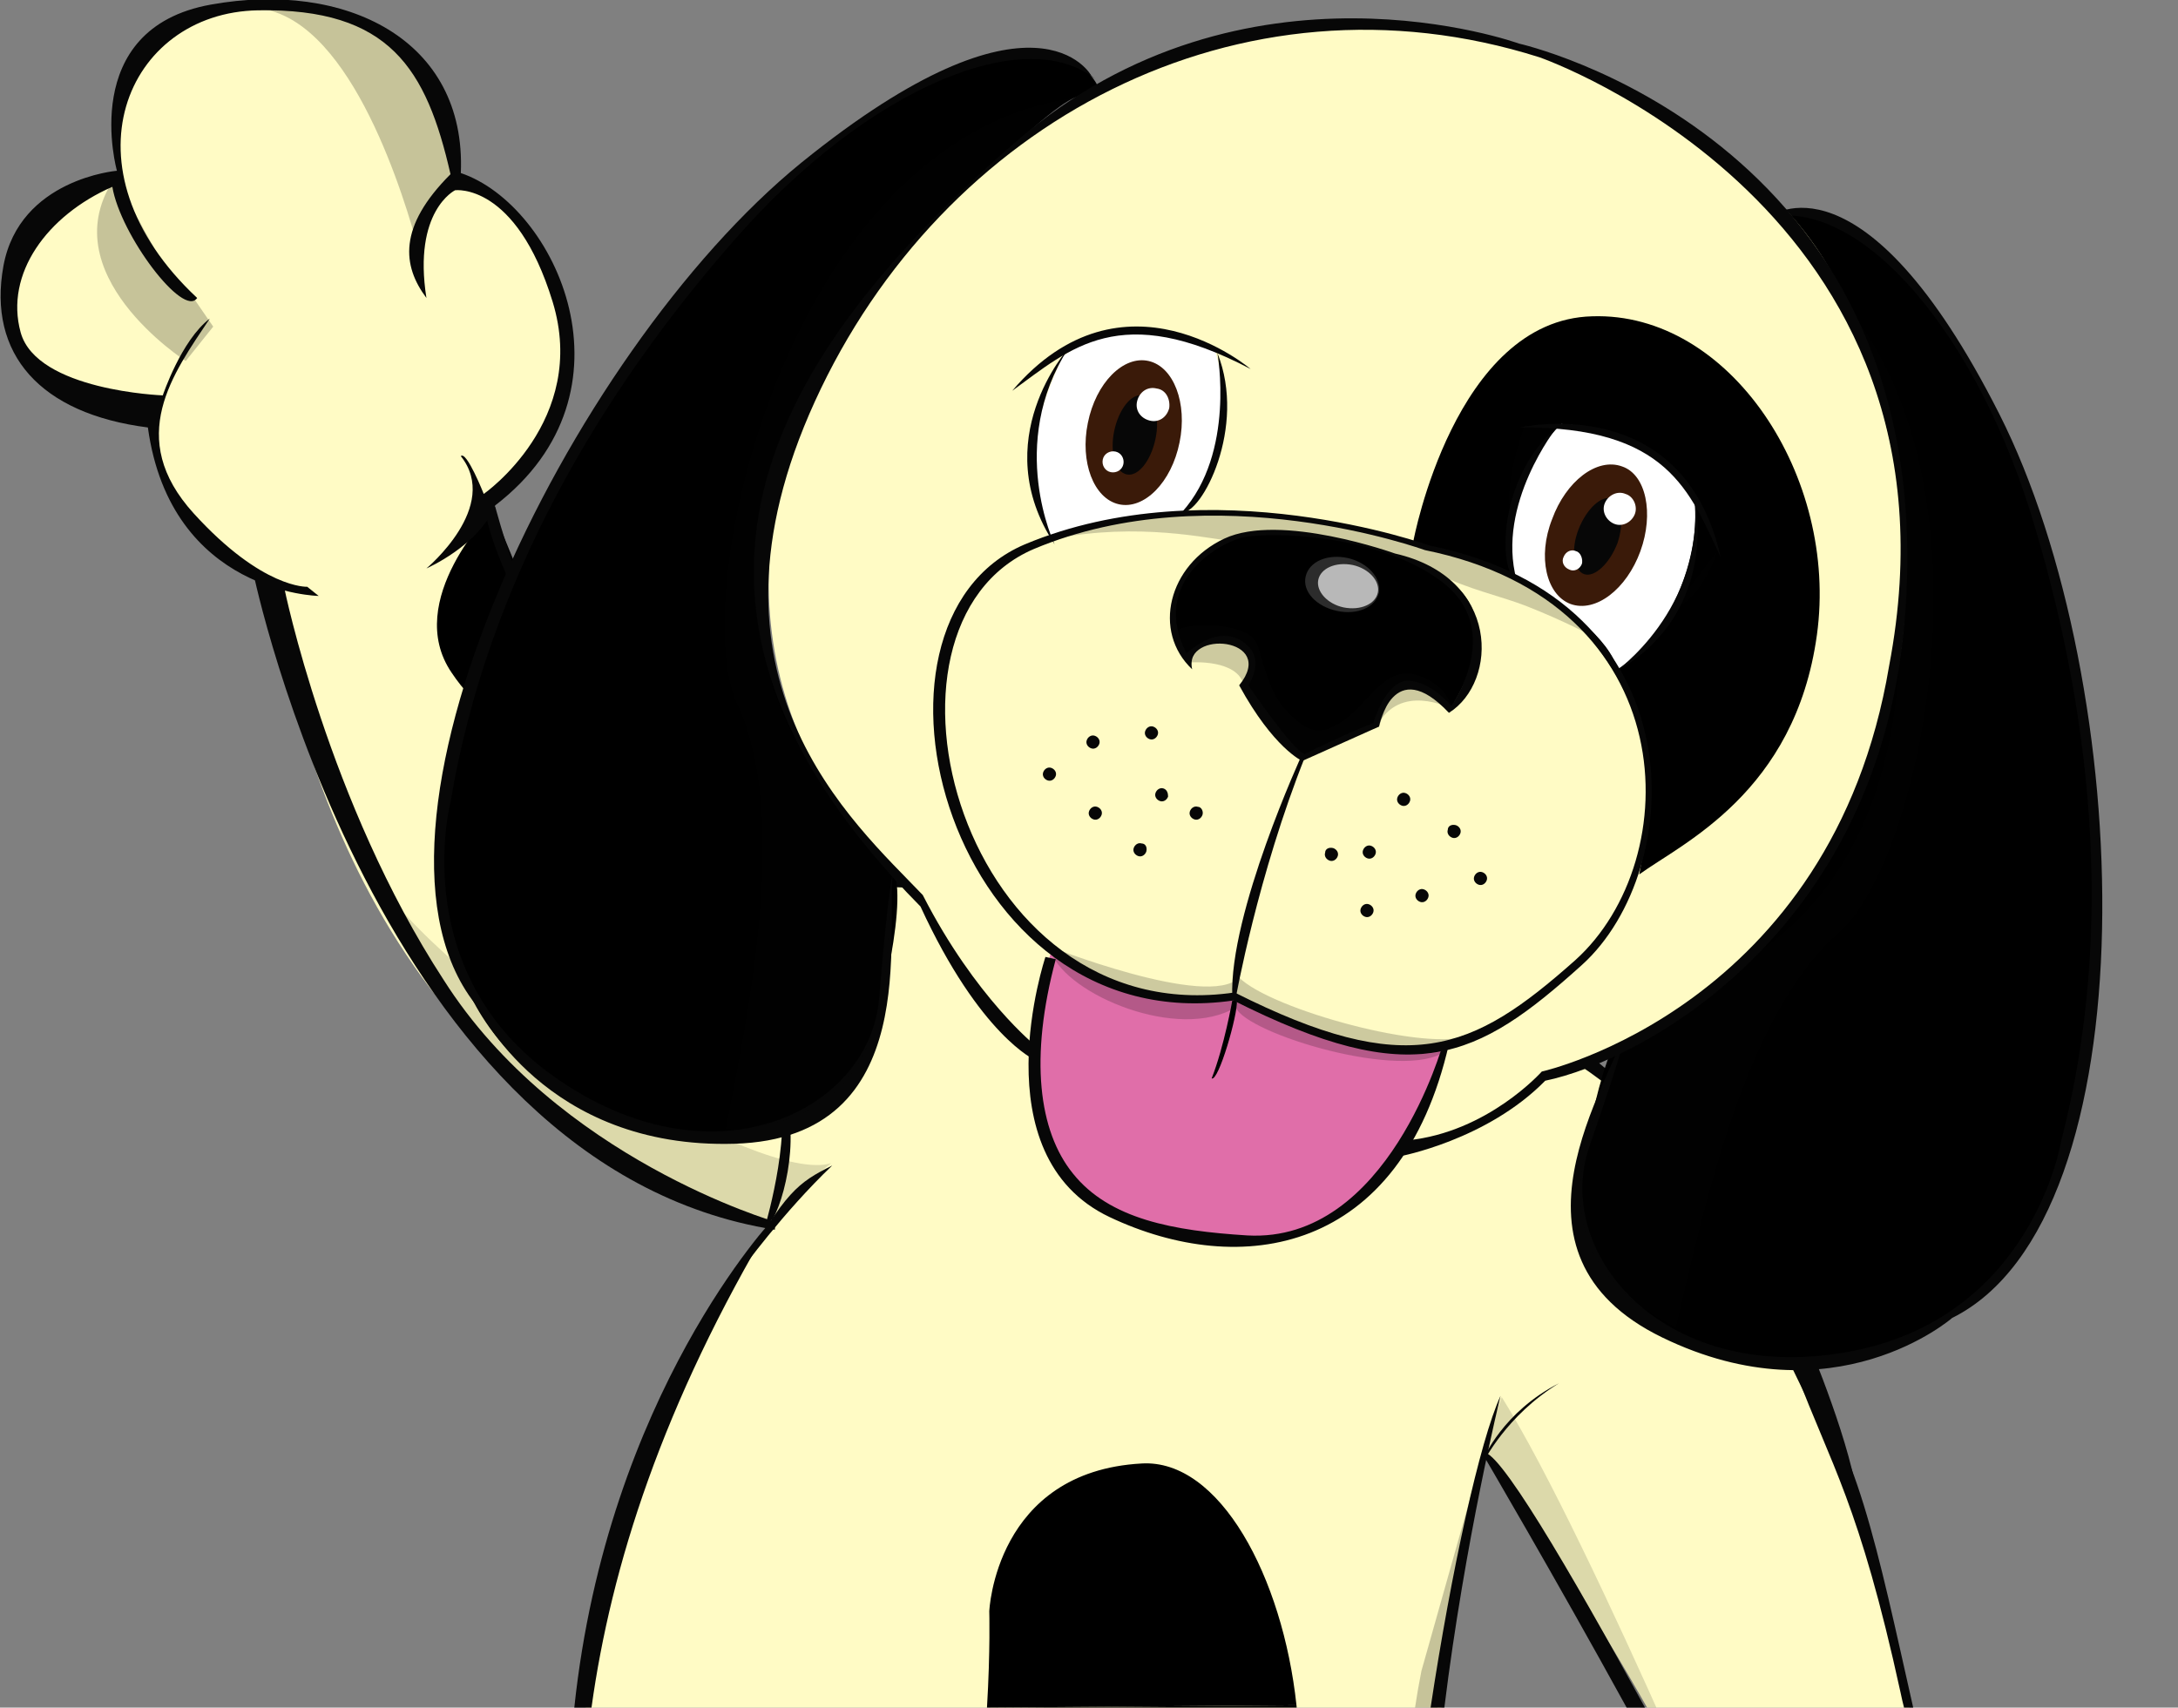
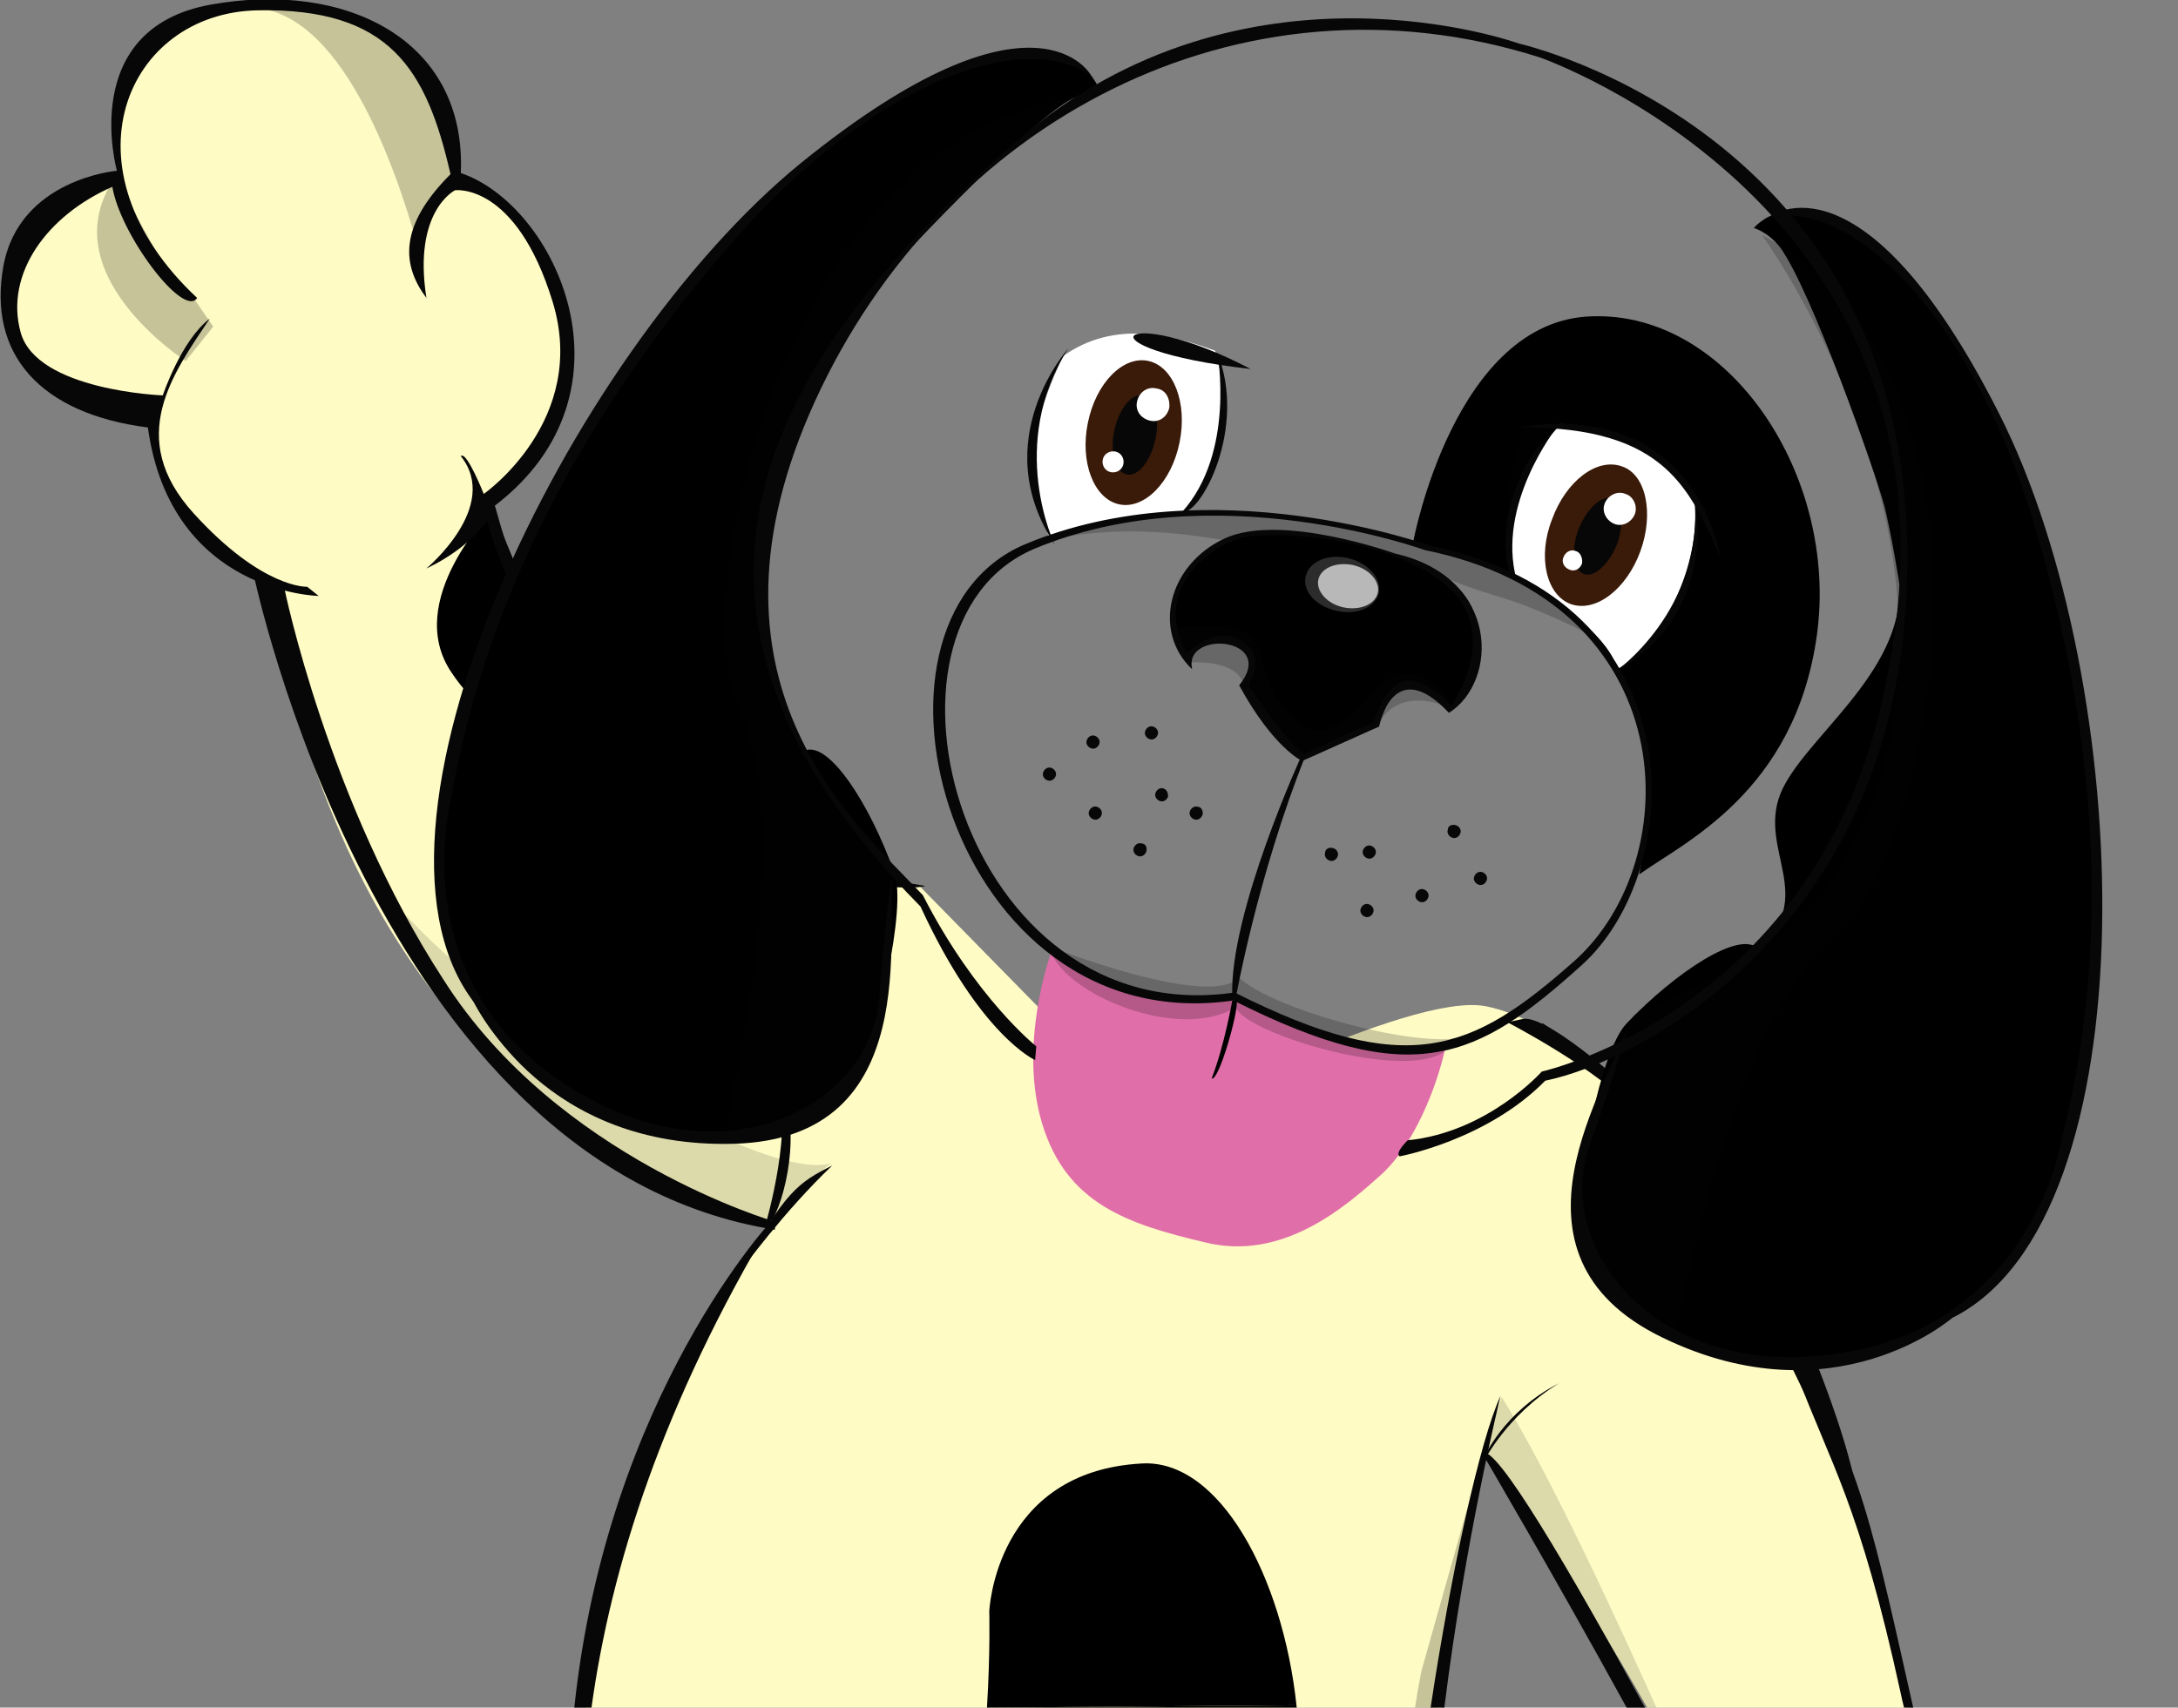
<svg xmlns="http://www.w3.org/2000/svg" xmlns:xlink="http://www.w3.org/1999/xlink" version="1.1" id="Layer_1" x="0px" y="0px" viewBox="0 0 190 149" style="enable-background:new 0 0 190 149;" xml:space="preserve">
  <rect x="0" y="0" width="190" height="149" fill="#808080" stroke="none" />
  <style type="text/css"> .st0{clip-path:url(#SVGID_00000102515198733227909480000003267848375855056270_);} .st1{fill:#FFFBC5;} .st2{opacity:0.23;fill:#070707;enable-background:new ;} .st3{opacity:0.14;fill:#070707;enable-background:new ;} .st4{fill:#070707;} .st5{opacity:0.2;fill:#070707;enable-background:new ;} .st6{fill:#FFFFFF;} .st7{fill:#E06EA9;} .st8{opacity:0.72;} .st9{opacity:0.24;fill:#FFFFFF;enable-background:new ;} .st10{opacity:0.34;fill:#070707;enable-background:new ;} .st11{fill:#3A1A09;} </style>
  <g>
    <defs>
      <rect id="SVGID_1_" width="190" height="149" />
    </defs>
    <clipPath id="SVGID_00000102505112916574188640000013292769308837269407_">
      <use xlink:href="#SVGID_1_" style="overflow:visible;" />
    </clipPath>
    <g style="clip-path:url(#SVGID_00000102505112916574188640000013292769308837269407_);">
      <path class="st1" d="M187.3,180.6c0,0-7.6-8.6-15.9-11.4c-3.6-14.1-11.1-51.1-18.9-61.6c-7.8-10.5-16.2-18.5-22.9-19.8 c-6.7-1.3-28.7,10.3-28.7,10.3l0.3,0.6l-21-21.4c0,0-22.7,1.1-34.2-23.8c-4.2-9-3.7-9-3.7-9s9.7-6.6,7.2-16.5 c-2.5-9.9-7.1-12.7-10.1-11.5c0.2-9.3-4.6-15.5-13.4-16.1C17-0.2,9.1,4.2,10.4,15.8c-8,3.8-10.4,5.2-9.6,10 c1,6.7,5.4,11.5,12.8,10c-0.2,8.2,3.2,9.8,9.5,15c2.9,12.4,8.6,44.6,43.9,55.9l-3.4,6.1C53,130.3,45.4,158.8,53.8,187 c-5.2,15.8-12.4,42.2-7.3,58.8L23,266.6c10.8,2.2,33.3,4.3,42.2-2.7c3-2.3,4.3-6.2,3.4-10.7c3.6-21.2,10.9-46.4,15.7-50.6 c6.1,1.8,24.2,10.4,31.9,27.9c2.3,5.2,4.4,11.5,4,18.3c-4,4.6-9.9,12.6,3.8,17.9c0,0,10.5,3.8,22.9,3.6 c12.4-0.2,14.5-3.8,15.3-11.8c0.8-8-1.6-16.1-19.6-14.4c0,0-0.8-13.5-9.3-42c-1.8-6-5.4-12.3-8.2-19.8 c-1.9-34.3,4.4-54.7,4.4-54.7l-0.1-0.7l0.1-0.1c0,0,17.2,23.5,24.8,44.5c-2.3,10.3-5.9,13.5-3.6,19.1c2.3,5.7,4,9.7,8,10.3 c4,0.6,9.9-2.1,9.9-2.1s17.2,2.3,18-9.7C186.4,189,192.5,187.5,187.3,180.6L187.3,180.6z" />
      <path d="M113.1,148.8c1,9.9-1.4,20.4-9.4,25c0,0,2.5,7.1-5.6,11.8c-8.1,4.8-20.1-0.6-15.8-14.7c2.4-7.6,3.3-15.9,3.7-21.9" />
      <path d="M86.1,149c0.3-5,0.2-8.4,0.2-8.4s0.5-12.2,13.3-12.9c6.8-0.4,12.3,9.9,13.5,21.1" />
      <path class="st2" d="M129.7,125.6c0,0-0.1,0.4-0.3,1.2c-1.6,6.9-9.1,41.4-3.2,58.1c-2.2-1.6-5.7-21.5-2.2-39.1" />
      <path d="M43,44.5c0,0-7.9,7.9-3.6,14.2c4.2,6.3,8.7,4.1,8.7,4.1l0.6-4.4L43,44.5z" />
      <path class="st2" d="M39.7,15.9c0,0-2.9,0.7-3.4,5.1c-1.7-6-6.6-20.7-14.8-20.3C26.9,0,35.5-1.7,40.2,15.2" />
      <path class="st2" d="M16.4,25.3l2.2,3.2l-2.4,3c0,0-12-7.7-6.1-16.1c3.9,7.6,5.7,10.1,5.7,10.1" />
      <path class="st3" d="M66.8,106.8c0,0-23.1-6.4-34.1-30.2c8.3,11.5,33.7,26.8,39.8,24.9C69.6,103.8,66.8,106.8,66.8,106.8z" />
      <path class="st3" d="M129.4,126.8c0,0,9.7,13.6,14.8,24.4c5,10.7,10,20.2,10,20.2s-15.3-36.9-23.2-49.5 C129.7,125.6,129.4,126.8,129.4,126.8z" />
      <path class="st4" d="M22.1,50c0,0,10.7,51.8,45.5,57.3v-0.7c0,0-19-5.5-28.9-21.1C28.6,70,24.8,51.3,24.8,51.3" />
      <path class="st4" d="M27.8,52c0,0-12.9-0.2-14.9-14.7c-9.4-1.2-14-6.4-12.6-14.1c1.4-7.6,9.9-8.3,9.9-8.3S6.7,2.5,18.4,0.4 c11.7-2.1,22.3,3,21.8,14.7c8.3,2.8,15.9,19.1,3,29c-1.4,3.5-6,5.5-6,5.5s6.5-5.4,3-9.8c0.5-0.5,2,3.3,2,3.3s9.2-6.4,6-16.8 c-3.2-10.4-8.5-9.7-8.5-9.7s-3.7,1.8-2.5,9.4c-2.1-2.8-2.5-6.2,2.1-10.8C37.2,6,34,0.7,22.5,0.9C11,1.1,5.1,14.7,17.2,26 c-1.2,1.8-6.7-5.5-7.4-9.7c-5.7,2.5-9.4,7.6-8,12.7c1.4,5.1,12.4,5.5,12.4,5.5s1.6-4.8,4.1-6.7c-3.2,4.8-7.4,10.4-1.4,17 s9.9,6.4,9.9,6.4" />
      <path class="st4" d="M80.7,77.3c0,0-8.4-1.3-13.8-3.4l-6.2-2.3l0.8,0.2c0,0,2.5,2.8,9.4,4.4C77.7,77.9,80.7,77.4,80.7,77.3 L80.7,77.3z" />
      <path class="st4" d="M43.2,44.2c0,0,2.7,10.2,5.6,13.8L48.6,59c0,0-6.3-11.1-6.3-15.1" />
      <path class="st4" d="M51.6,149c1.7-12.3,6.2-26.5,15.9-42.7c0,0-14.5,15.3-17.4,42.7" />
      <path class="st4" d="M124.8,149c-0.1,0.4-0.1,0.9-0.2,1.3c-1.6,10.7-1.4,23.8,0.6,33c0,0,1.8,3.2,5.5,12.8 c1.7,4.6,4.5,12.5,6.6,21.3c2.3,9.7,4,20.3,4.8,26.9" />
      <path class="st4" d="M126,149c1.8-14.6,4.9-27.2,4.9-27.2c-1.8,3.9-4.3,15.3-6.1,27.2" />
      <path class="st4" d="M142.5,244c-0.7-5.4-4-35-14.3-55.6c-2.3-5.3-3.5-14.2-3.4-22.9c0.1-5.4,0.6-11.1,1.2-16.5" />
      <path class="st4" d="M142,149c5.8,10.5,11.5,21.3,11.7,23.9c0,0-4.5,11.7-4.7,13.8c-0.2,2.1,4.2,12.2,8.6,14.1 c4.4,1.9,10.7-2.1,10.7-2.1s18,2.7,18-8.6c6.3-3.4,2.9-8.8,0-12.2c-2.9-3.4-14.6-9-14.6-9c-2.1-7.2-3.6-13.9-4.9-19.8" />
      <path class="st4" d="M143.5,149c-6.5-11.9-13.1-23.2-14.2-22.2c0,0,6.4,10.9,12.6,22.2" />
      <path class="st4" d="M166.2,149c3.4,15.5,4.7,20.4,4.7,20.4s4,1.7,9,4.8c5,3.2,7.6,6.3,8.8,9.7c1.3,3.4-1.1,5-2.9,4 c-0.2-6.3-5.9-12.2-11.3-14.1c8.4,4.2,11.3,11.4,10.7,16.6c-0.6,5.3-4.6,8.2-17,6.7c0.6-6.7-6.1-11.1-9.4-12.6 c4.2,2.3,11.3,9.9,7.8,14.3c-6.9,2.5-8.2,1.9-10.3-0.4c-2.1-2.3-7.6-8-5.9-13.2c1.7-5.3,5-14.2,5-14.2c-2.5-4.5-7.1-13.4-11.8-22" />
      <path class="st4" d="M166.9,149c-3.1-13.7-5-23.7-10.2-29.2c3,8,5.5,11.4,9.1,27.9c0.1,0.5,0.2,0.9,0.3,1.3" />
      <path class="st4" d="M133.1,89.7c2.9,0.6,8.2,5.7,8.2,5.7l0.2-0.6c-1.3-1.7-6.9-5.5-6.9-5.5" />
      <path class="st4" d="M64.7,110.8c0,0,3.6-5,7.9-9.1C69.6,103.2,68.5,104,64.7,110.8z" />
      <path class="st4" d="M129.4,127.3c0,0,1.7-4.1,6.6-6.6c-4.6,2.8-6.6,6.9-6.6,6.9V127.3z" />
      <path class="st4" d="M66.8,106.8c0,0,2.6-8.9,0.8-12.4c2.4,2.8,1.2,9.5-0.2,12" />
      <path class="st4" d="M159.9,126.7l-5-10.3l2.2-0.8c0,0,3.5,8,4.7,13.7" />
      <path class="st4" d="M131.5,89.2c0,0,8.1,4.2,11.2,7.8c0.6-1.2,0.4-1.1,0.4-1.1s-7.8-7.3-10.2-7" />
      <path d="M96,8.1c0,0-1-4.3-8-3.5C81,5.3,66.2,14.7,54.1,33C41.9,51.4,39.5,62.8,38.8,69.9c-0.7,7-1.2,20.5,13.1,27.1 c9.8,4.5,19.9,1.7,23.3-4.5c1.1-1.9,4-13.2,2.8-16.4c-2.1-5.9-5.7-11.5-7.8-10.6c-5.6-12.6-5.5-20.1,1.6-34.1c0,0,2.1-3.3,4-5.7 c1.9-2.4,13.5-14.6,17.4-16.9C94.8,7.9,96,8.1,96,8.1L96,8.1z" />
      <path class="st4" d="M95.8,7.1c-6.1-5.3-20.1,0.5-31.7,13.8C52.5,34.1,42.5,50.8,39.3,70c0,0-4,15.3,9.7,24.4 c13.7,9.2,27,2.3,27.7-7.4c0.8-9.7,1.2-10.9,1.2-10.9c-0.7,5.2,2.8,23.2-13.8,23.7c-16.6,0.5-22.4-11.9-22.4-11.9 c-12.5-15,7.8-57.1,28.2-73.7C90.4-2.4,95.2,6.6,95.2,6.6" />
      <path class="st5" d="M95.1,8.4c0,0-21.8,12.6-27.5,33.7c-5.8,21.1,8.3,29.7,10.1,33.1c-0.4,9.8,0.8,22.7-14.4,23.4 c2-10.3,5.6-27.4,1-37.2C59.8,51.6,69.1,10.6,95.1,8.4L95.1,8.4z" />
      <path d="M153,19.9c0,0,2.7-3.5,8.8,0c6.1,3.6,15.8,18.1,19.4,39.8c3.7,21.7,1.2,33.2-1,39.9c-2.2,6.7-7.2,19.2-23,19.4 c-10.8,0.2-18.8-6.5-19.4-13.6c-0.2-2.2,1.7-13.6,4.1-16.1c4.3-4.5,9.9-8.2,11.5-6.5c5.1-4.6,0-8.6,1.9-13.5 c1.9-4.8,10.8-10.5,10.4-18.3c0,0-0.6-3.9-1.3-6.8c-0.8-3-6.4-18.9-9.1-22.6C154.2,20.2,153,19.9,153,19.9L153,19.9z" />
      <path class="st4" d="M153.7,19.1c7.8-2.3,18.1,8.7,23.4,25.5c5.2,16.8,7.6,36.1,2.7,55c0,0-2.5,15.6-18.8,18.4 c-16.2,2.8-25.6-8.9-22.3-18.1c3.2-9.2,3.3-10.5,3.3-10.5c-1.5,5.1-12,20,3,27.3c15,7.3,25.3-1.7,25.3-1.7 c17.5-8.7,16-55.4,4.1-78.9c-11.9-23.5-20-17.2-20-17.2" />
      <path class="st5" d="M153.7,20.5c0,0,14.8,20.3,11.5,42c-3.3,21.7-19.6,23.8-22.7,26.1c-3.6,9.1-9.9,20.5,3.7,27.2 c2.4-10.2,6-27.3,14.2-34.4C168.5,74.4,176.6,33.1,153.7,20.5L153.7,20.5z" />
-       <path class="st1" d="M132.7,4.3c0,0-11.1-3.8-25.1-0.8c-14,2.9-26,13.1-34.7,27.2c-8.7,14.2-8.7,33.5,7,47.3 c4.3,8.4,9.9,13.6,9.9,13.6s12,8.6,21.1,9.2c9.1,0.6,12.3-0.5,12.3-0.5s9.1-2.8,11.7-6.5c5.3-1.2,19.7-7.4,27.2-24.1 c7.5-16.7,3.4-32.4-1.2-43.6S141.8,6.9,132.7,4.3z" />
      <path d="M123.3,47.2c0,0,3.6-19.3,15.6-19.6c12-0.4,21.5,14,19.6,27.8s-11.8,18.2-15.5,20.9c1.4-7.1,1.3-13.3-3.7-19.9 c-4.9-6.5-11.5-7.9-11.5-7.9S124.8,48.2,123.3,47.2L123.3,47.2z" />
      <path class="st6" d="M147.8,43.3c-2.9-4.3-7.6-6.1-11.6-6.3c0,0-5.7,5.1-4.1,13.5c4.6,2.3,8.3,5.3,9,7.9 C145.5,55.7,148.5,48.7,147.8,43.3L147.8,43.3z" />
      <path class="st6" d="M102.9,44.9c0,0,6-4.4,3.1-14.3c-3.6-1.3-8.7-2.8-13.3,0.5c-3.7,8.2-2.8,10.5-1.1,16.1 C93.8,46.1,100.1,44.7,102.9,44.9L102.9,44.9z" />
      <path d="M103.8,57.4c0,0,0.7-1.6,2.9-1.5c2.2,0.2,3.8,1.4,1.8,3.9c2.2,3.1,5.1,6.2,5.1,6.2l6.4-2.8c0,0,0.8-2.4,2.1-3.1 c1.4-0.7,3.6,0.4,4.4,1.8c2.1-3.4,4.3-8.7-0.7-11.6c-4.9-2.9-11.2-3.9-15-4c-3.8-0.1-6.7,2.2-7.8,4.3 C102.1,52.7,102.3,56.1,103.8,57.4L103.8,57.4z" />
      <path class="st7" d="M91.7,83.1c0,0-2.9,7.9-0.8,14.9c2.1,7,7.4,8.8,14.2,10.4c6.8,1.7,12.3-3.1,15.6-6.1c3.2-3.1,5-8.8,5.4-11 c-3.5,0.5-10.8,0.5-18.8-4.5C101.3,88.1,95.8,86.6,91.7,83.1z" />
      <g class="st8">
        <path class="st9" d="M120.3,51.7c-0.3,1.3-1.9,2-3.7,1.6c-1.8-0.4-3-1.7-2.7-3c0.3-1.3,1.9-2,3.7-1.6 C119.3,49.1,120.5,50.4,120.3,51.7L120.3,51.7z" />
        <path class="st6" d="M120.2,51.7c-0.2,1-1.5,1.6-3,1.3c-1.4-0.3-2.4-1.4-2.2-2.4c0.2-1,1.5-1.6,3-1.3 C119.4,49.6,120.4,50.7,120.2,51.7z" />
      </g>
      <path class="st10" d="M103.8,57.4c0,0-1.4-1.8-1-2.4c0.3-0.6,6.2-0.9,6.9,1.3c0.7,2.2,1.1,4.3,2.7,5.9s2.7,2.2,4.9,0.6 c2.2-1.6,3.5-4.7,6.3-3.9c2.7,0.8,3.1,3,3.1,3s-1.5-2.1-3.2-2c-1.6,0.1-2.2,0.3-3.2,3.5c-3.6,1.3-6.6,2.6-6.6,2.6 s-4.8-3.7-5.1-6.2c0.8-1.9,1.2-2.8-0.5-3.7S104.4,56.4,103.8,57.4L103.8,57.4z" />
      <path class="st5" d="M103.9,57.8c0,0,4.1-0.3,4.6,2c1.4-2.3,0.8-3.4-1.5-3.8C104.8,55.6,104.1,57.2,103.9,57.8L103.9,57.8z" />
      <path class="st5" d="M120.1,63.4c0,0,0.9-3.2,2.5-3.5c1.6-0.3,3.9,1.9,3.9,1.9S122.1,59.5,120.1,63.4z" />
      <path class="st5" d="M91.7,83.1c0,0,3,2.5,8.2,3.5c5.2,1,8,0.4,8,0.4s10.2,6.4,18.2,4.7c-3.5,2.7-17.4-1.5-18.3-3.8 C102.8,90.9,93.1,86.8,91.7,83.1L91.7,83.1z" />
      <path d="M107.5,87.3c0,0-0.7,4-1.8,6.8c0.6,0.3,2.3-5.6,2.2-6.8" />
      <path class="st5" d="M133,37.1l2.7,0.3c0,0-3.2,3.3-3.9,7.3C131.1,42.4,133,37.1,133,37.1z" />
-       <path class="st5" d="M146,53.1c2.5-0.8,3.8-5,3.8-5L146,53.1z" />
      <path class="st5" d="M106.8,44.8c0,0-10.4,0-16.2,2.5c7.6-1.8,13.8-0.5,16.7-0.1c4-1.4,12-0.4,18.2,2.9c2.5,1.3,5.4,1.9,7.7,2.8 c3.3,1.3,5.7,2.6,5.7,2.6s-5.1-5.8-14.4-7.5C117,45.5,111.6,44.4,106.8,44.8L106.8,44.8z" />
      <path class="st5" d="M91.3,82.5c0,0,14.1,5.6,16.8,2.8c2.8,2.8,16.7,6.6,20.1,5c-3.3,2-12.3,2.1-20.8-3.6 C101.2,88.7,93,85.1,91.3,82.5z" />
      <path class="st4" d="M166.3,52c2.1-40.2-33.8-48.2-33.8-48.2s-23.9-8.7-43.8,8.5C67.1,31,54.2,52.7,80.3,79.1 c5.2,11.3,10,13.4,10,13.4l0.1-1.2c0,0-5.3-4.2-9.9-13.2c-6.1-6.4-20.5-18.8-9.4-43.1c11.1-24.3,37-38.3,63.2-30 c0,0,38.1,13.2,30.5,53.1c-5,29.8-30.3,35.4-30.3,35.4s-4.7,5.3-11.7,6c-1.2,1.2-0.7,1.4-0.7,1.4s7.6-1.4,12.7-6.6 C143.1,92.6,164.9,81.2,166.3,52L166.3,52z" />
      <path class="st4" d="M124.7,47.6c0,0-19.1-6.9-35.3-0.1c-16.2,6.9-6.6,43.4,18.2,39.8c15.7,7.9,21.2,5.2,30.4-3.1 S148.3,52.4,124.7,47.6L124.7,47.6z M137.4,83.8c-9,8-14.6,10.4-29.7,2.8c-23.9,3.5-33.2-32-17.5-38.7c15.7-6.6,34.1,0.1,34.1,0.1 C147,52.6,147.2,75,137.4,83.8z" />
      <path class="st4" d="M121.7,48.3c0,0-10-3.6-14.9-1.3c-4.9,2.3-6.3,8.1-2.8,11.4c-0.8-3.5,7.5-2.8,4.1,1.4c3,5.5,5.5,6.6,5.5,6.6 l6.7-3c0,0,1.2-6.4,6.1-1.2C130.7,59.5,130.9,50.4,121.7,48.3L121.7,48.3z M126.6,61.6c0,0-1.7-2.1-3.7-2.2s-3.1,3.7-3.1,3.7 s-1.5,0.5-6,2.7c-1.1-0.4-4.9-6-4.9-6s1.4-2,0-3.4c-1.4-1.4-3.3-1.2-5.4,0.6c-3.2-6.2,2.8-9.6,4.9-10.1c2.1-0.5,11.7-0.4,17.3,3.8 C131.4,54.9,126.6,61.6,126.6,61.6z" />
      <path class="st4" d="M113.6,65.8c0,0-6.4,13.9-6.1,21.2c0.1,0.4,0.3,0.1,0.3,0.1s1.9-10.7,6.1-21.2" />
-       <path class="st4" d="M91.2,83.5c0,0-5.8,17.3,5.6,22.7c11.4,5.4,25.4,3.3,29.6-15.1l-0.5-0.1c0,0-4.8,17.5-17.1,16.8 c-6.4-0.4-12-1.4-15.2-5.4c-3-3.7-3.8-10.1-1.5-18.7" />
-       <path class="st4" d="M109.1,32.2c0,0-11.1-9.5-20.8,1.9C93.4,30.4,97.7,26.2,109.1,32.2z" />
+       <path class="st4" d="M109.1,32.2C93.4,30.4,97.7,26.2,109.1,32.2z" />
      <path class="st4" d="M93.2,30.4c0,0-7.2,8-1.2,17.1C92,47.5,87.8,38.8,93.2,30.4z" />
      <path class="st4" d="M106.2,30.8c0,0,1.6,8.7-3.1,13.9C104.8,44.9,108.8,37.3,106.2,30.8z" />
      <path class="st4" d="M132.6,37.3c0,0,14.2-3.3,17.5,11.3C147.4,42.9,145.5,37.2,132.6,37.3z" />
      <path class="st4" d="M147.8,43.3c0,0,2.5,10.1-7,15.4C140.8,58.7,148.8,53.2,147.8,43.3z" />
      <path class="st4" d="M135.8,37.3c0,0-5.3,6.7-3.5,13.3C130.7,50,130.6,41.7,135.8,37.3z" />
      <path class="st11" d="M102.9,38.6c-0.7,3.5-3.1,5.9-5.3,5.4c-2.2-0.5-3.4-3.7-2.7-7.1c0.7-3.5,3.1-5.9,5.3-5.4 C102.4,32,103.6,35.2,102.9,38.6L102.9,38.6z" />
      <path class="st4" d="M100.8,38.3c-0.4,1.9-1.5,3.3-2.5,3.1c-1-0.2-1.5-1.9-1.1-3.8c0.4-1.9,1.5-3.3,2.5-3.1 C100.7,34.7,101.2,36.4,100.8,38.3z" />
      <path class="st6" d="M102,35.6c-0.2,0.8-0.9,1.3-1.7,1.1c-0.8-0.2-1.3-0.9-1.1-1.7c0.2-0.8,0.9-1.3,1.7-1.1 C101.7,34,102.1,34.8,102,35.6z" />
      <path class="st6" d="M98,40.5c-0.1,0.5-0.6,0.8-1.1,0.7c-0.5-0.1-0.8-0.6-0.7-1.1c0.1-0.5,0.6-0.8,1.1-0.7 C97.8,39.5,98.1,40,98,40.5z" />
      <path class="st11" d="M143.1,48.1c-1.2,3.3-3.9,5.4-6.1,4.6c-2.1-0.8-2.9-4.1-1.6-7.4c1.2-3.3,3.9-5.4,6.1-4.6 C143.6,41.4,144.3,44.8,143.1,48.1z" />
      <path class="st4" d="M141.1,47.4c-0.7,1.8-2,3-2.9,2.7c-0.9-0.3-1.2-2.1-0.5-3.9c0.7-1.8,2-3,2.9-2.7S141.7,45.6,141.1,47.4z" />
      <path class="st6" d="M142.6,44.9c-0.3,0.7-1.1,1.1-1.8,0.8c-0.7-0.3-1.1-1.1-0.8-1.8c0.3-0.7,1.1-1.1,1.8-0.8 C142.5,43.3,142.9,44.2,142.6,44.9z" />
      <path class="st6" d="M138,49.2c-0.2,0.5-0.7,0.7-1.1,0.5c-0.5-0.2-0.7-0.7-0.5-1.1c0.2-0.5,0.7-0.7,1.1-0.5 C137.9,48.2,138.1,48.8,138,49.2z" />
      <path class="st4" d="M101,64.1c-0.1,0.3-0.4,0.5-0.7,0.4c-0.3-0.1-0.5-0.4-0.4-0.7c0.1-0.3,0.4-0.5,0.7-0.4 C100.9,63.5,101.1,63.8,101,64.1z" />
      <path class="st4" d="M92.1,67.7c-0.1,0.3-0.4,0.5-0.7,0.4c-0.3-0.1-0.5-0.4-0.4-0.7c0.1-0.3,0.4-0.5,0.7-0.4 C92,67.1,92.2,67.4,92.1,67.7z" />
      <path class="st4" d="M104.9,71.1c-0.1,0.3-0.4,0.5-0.7,0.4c-0.3-0.1-0.5-0.4-0.4-0.7c0.1-0.3,0.4-0.5,0.7-0.4 C104.8,70.4,105,70.8,104.9,71.1z" />
      <path class="st4" d="M95.9,64.9c-0.1,0.3-0.4,0.5-0.7,0.4c-0.3-0.1-0.5-0.4-0.4-0.7c0.1-0.3,0.4-0.5,0.7-0.4 C95.8,64.3,96,64.6,95.9,64.9z" />
      <path class="st4" d="M101.9,69.5c-0.1,0.3-0.4,0.5-0.7,0.4c-0.3-0.1-0.5-0.4-0.4-0.7c0.1-0.3,0.4-0.5,0.7-0.4 C101.8,68.9,101.9,69.2,101.9,69.5z" />
      <path class="st4" d="M96.1,71.1c-0.1,0.3-0.4,0.5-0.7,0.4c-0.3-0.1-0.5-0.4-0.4-0.7c0.1-0.3,0.4-0.5,0.7-0.4 C96,70.5,96.2,70.8,96.1,71.1z" />
      <path class="st4" d="M100,74.3c-0.1,0.3-0.4,0.5-0.7,0.4c-0.3-0.1-0.5-0.4-0.4-0.7c0.1-0.3,0.4-0.5,0.7-0.4 C99.9,73.6,100.1,73.9,100,74.3z" />
-       <path class="st4" d="M121.9,69.6c-0.1,0.3,0.1,0.6,0.4,0.7c0.3,0.1,0.6-0.1,0.7-0.4c0.1-0.3-0.1-0.6-0.4-0.7 C122.3,69.1,122,69.3,121.9,69.6z" />
      <path class="st4" d="M128.6,76.5c-0.1,0.3,0.1,0.6,0.4,0.7c0.3,0.1,0.6-0.1,0.7-0.4c0.1-0.3-0.1-0.6-0.4-0.7 C129,76,128.7,76.2,128.6,76.5z" />
      <path class="st4" d="M115.6,74.4c-0.1,0.3,0.1,0.6,0.4,0.7c0.3,0.1,0.6-0.1,0.7-0.4c0.1-0.3-0.1-0.6-0.4-0.7 C115.9,73.9,115.6,74.1,115.6,74.4z" />
      <path class="st4" d="M126.3,72.4c-0.1,0.3,0.1,0.6,0.4,0.7c0.3,0.1,0.6-0.1,0.7-0.4c0.1-0.3-0.1-0.6-0.4-0.7 C126.6,71.9,126.3,72.1,126.3,72.4z" />
      <path class="st4" d="M118.9,74.2c-0.1,0.3,0.1,0.6,0.4,0.7c0.3,0.1,0.6-0.1,0.7-0.4c0.1-0.3-0.1-0.6-0.4-0.7 C119.3,73.7,119,73.9,118.9,74.2z" />
      <path class="st4" d="M123.5,78c-0.1,0.3,0.1,0.6,0.4,0.7c0.3,0.1,0.6-0.1,0.7-0.4c0.1-0.3-0.1-0.6-0.4-0.7 C123.9,77.5,123.6,77.7,123.5,78z" />
      <path class="st4" d="M118.7,79.3c-0.1,0.3,0.1,0.6,0.4,0.7c0.3,0.1,0.6-0.1,0.7-0.4c0.1-0.3-0.1-0.6-0.4-0.7 C119.1,78.8,118.8,79,118.7,79.3z" />
    </g>
  </g>
</svg>